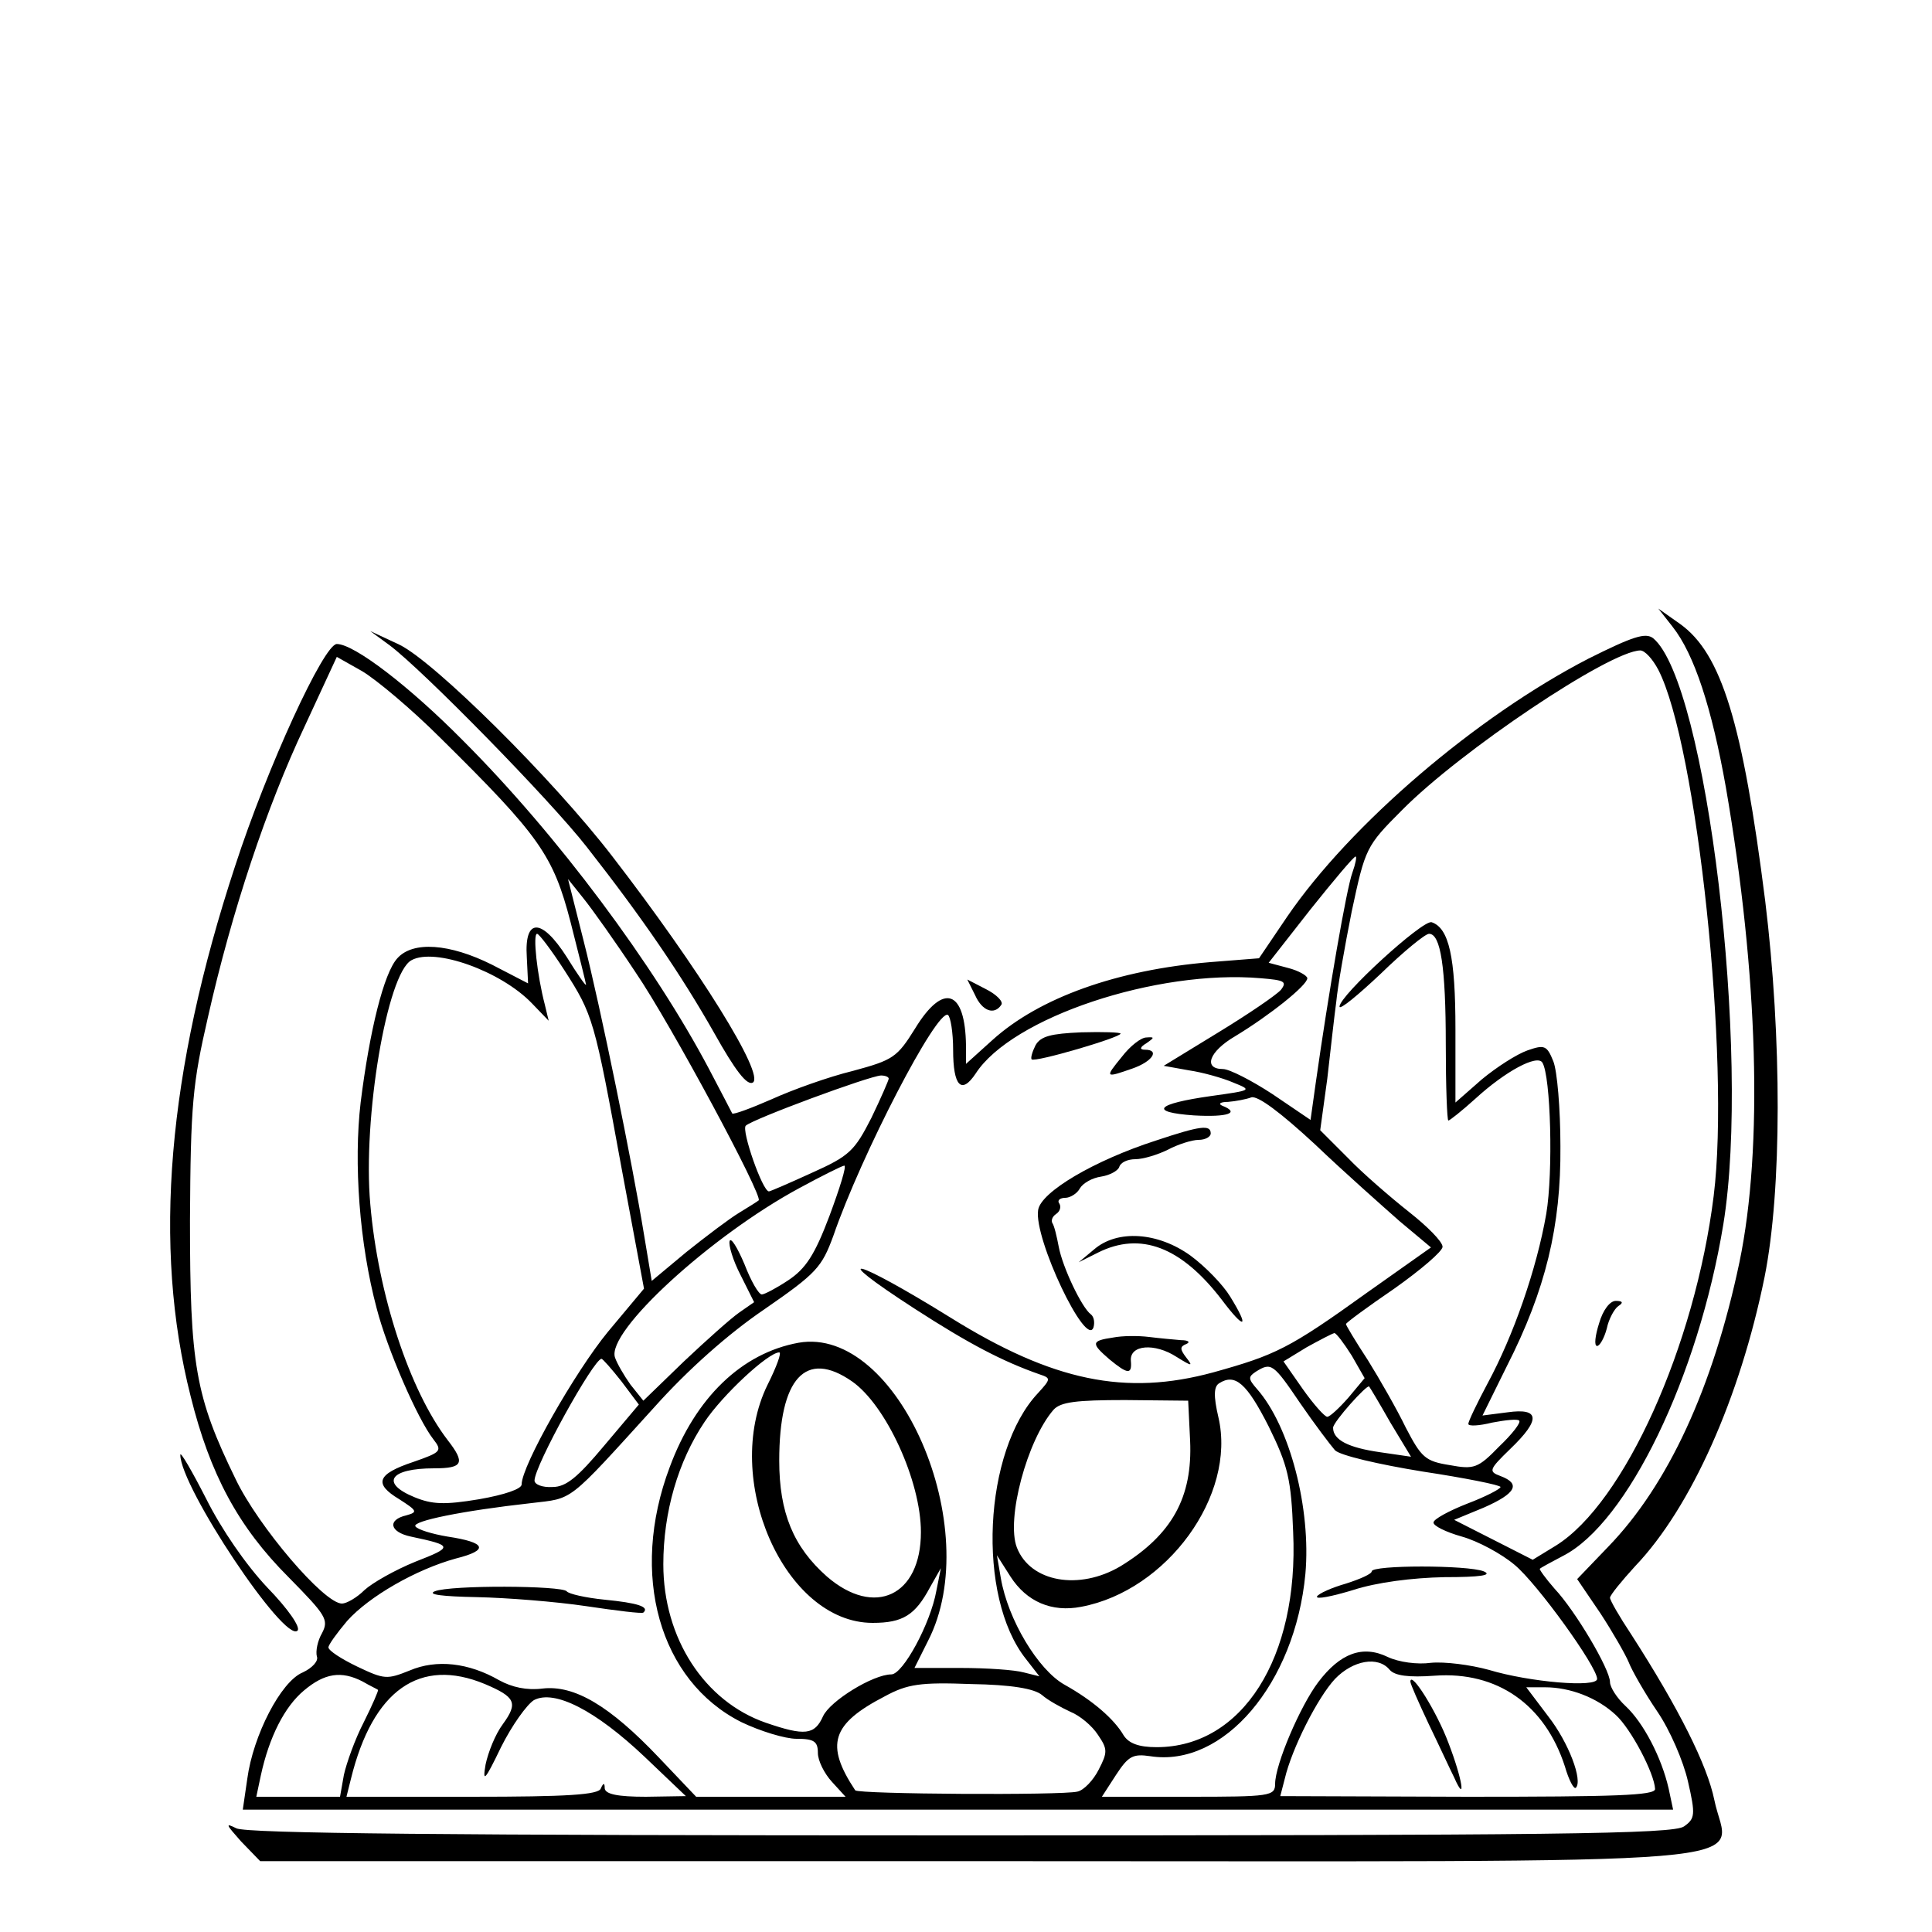
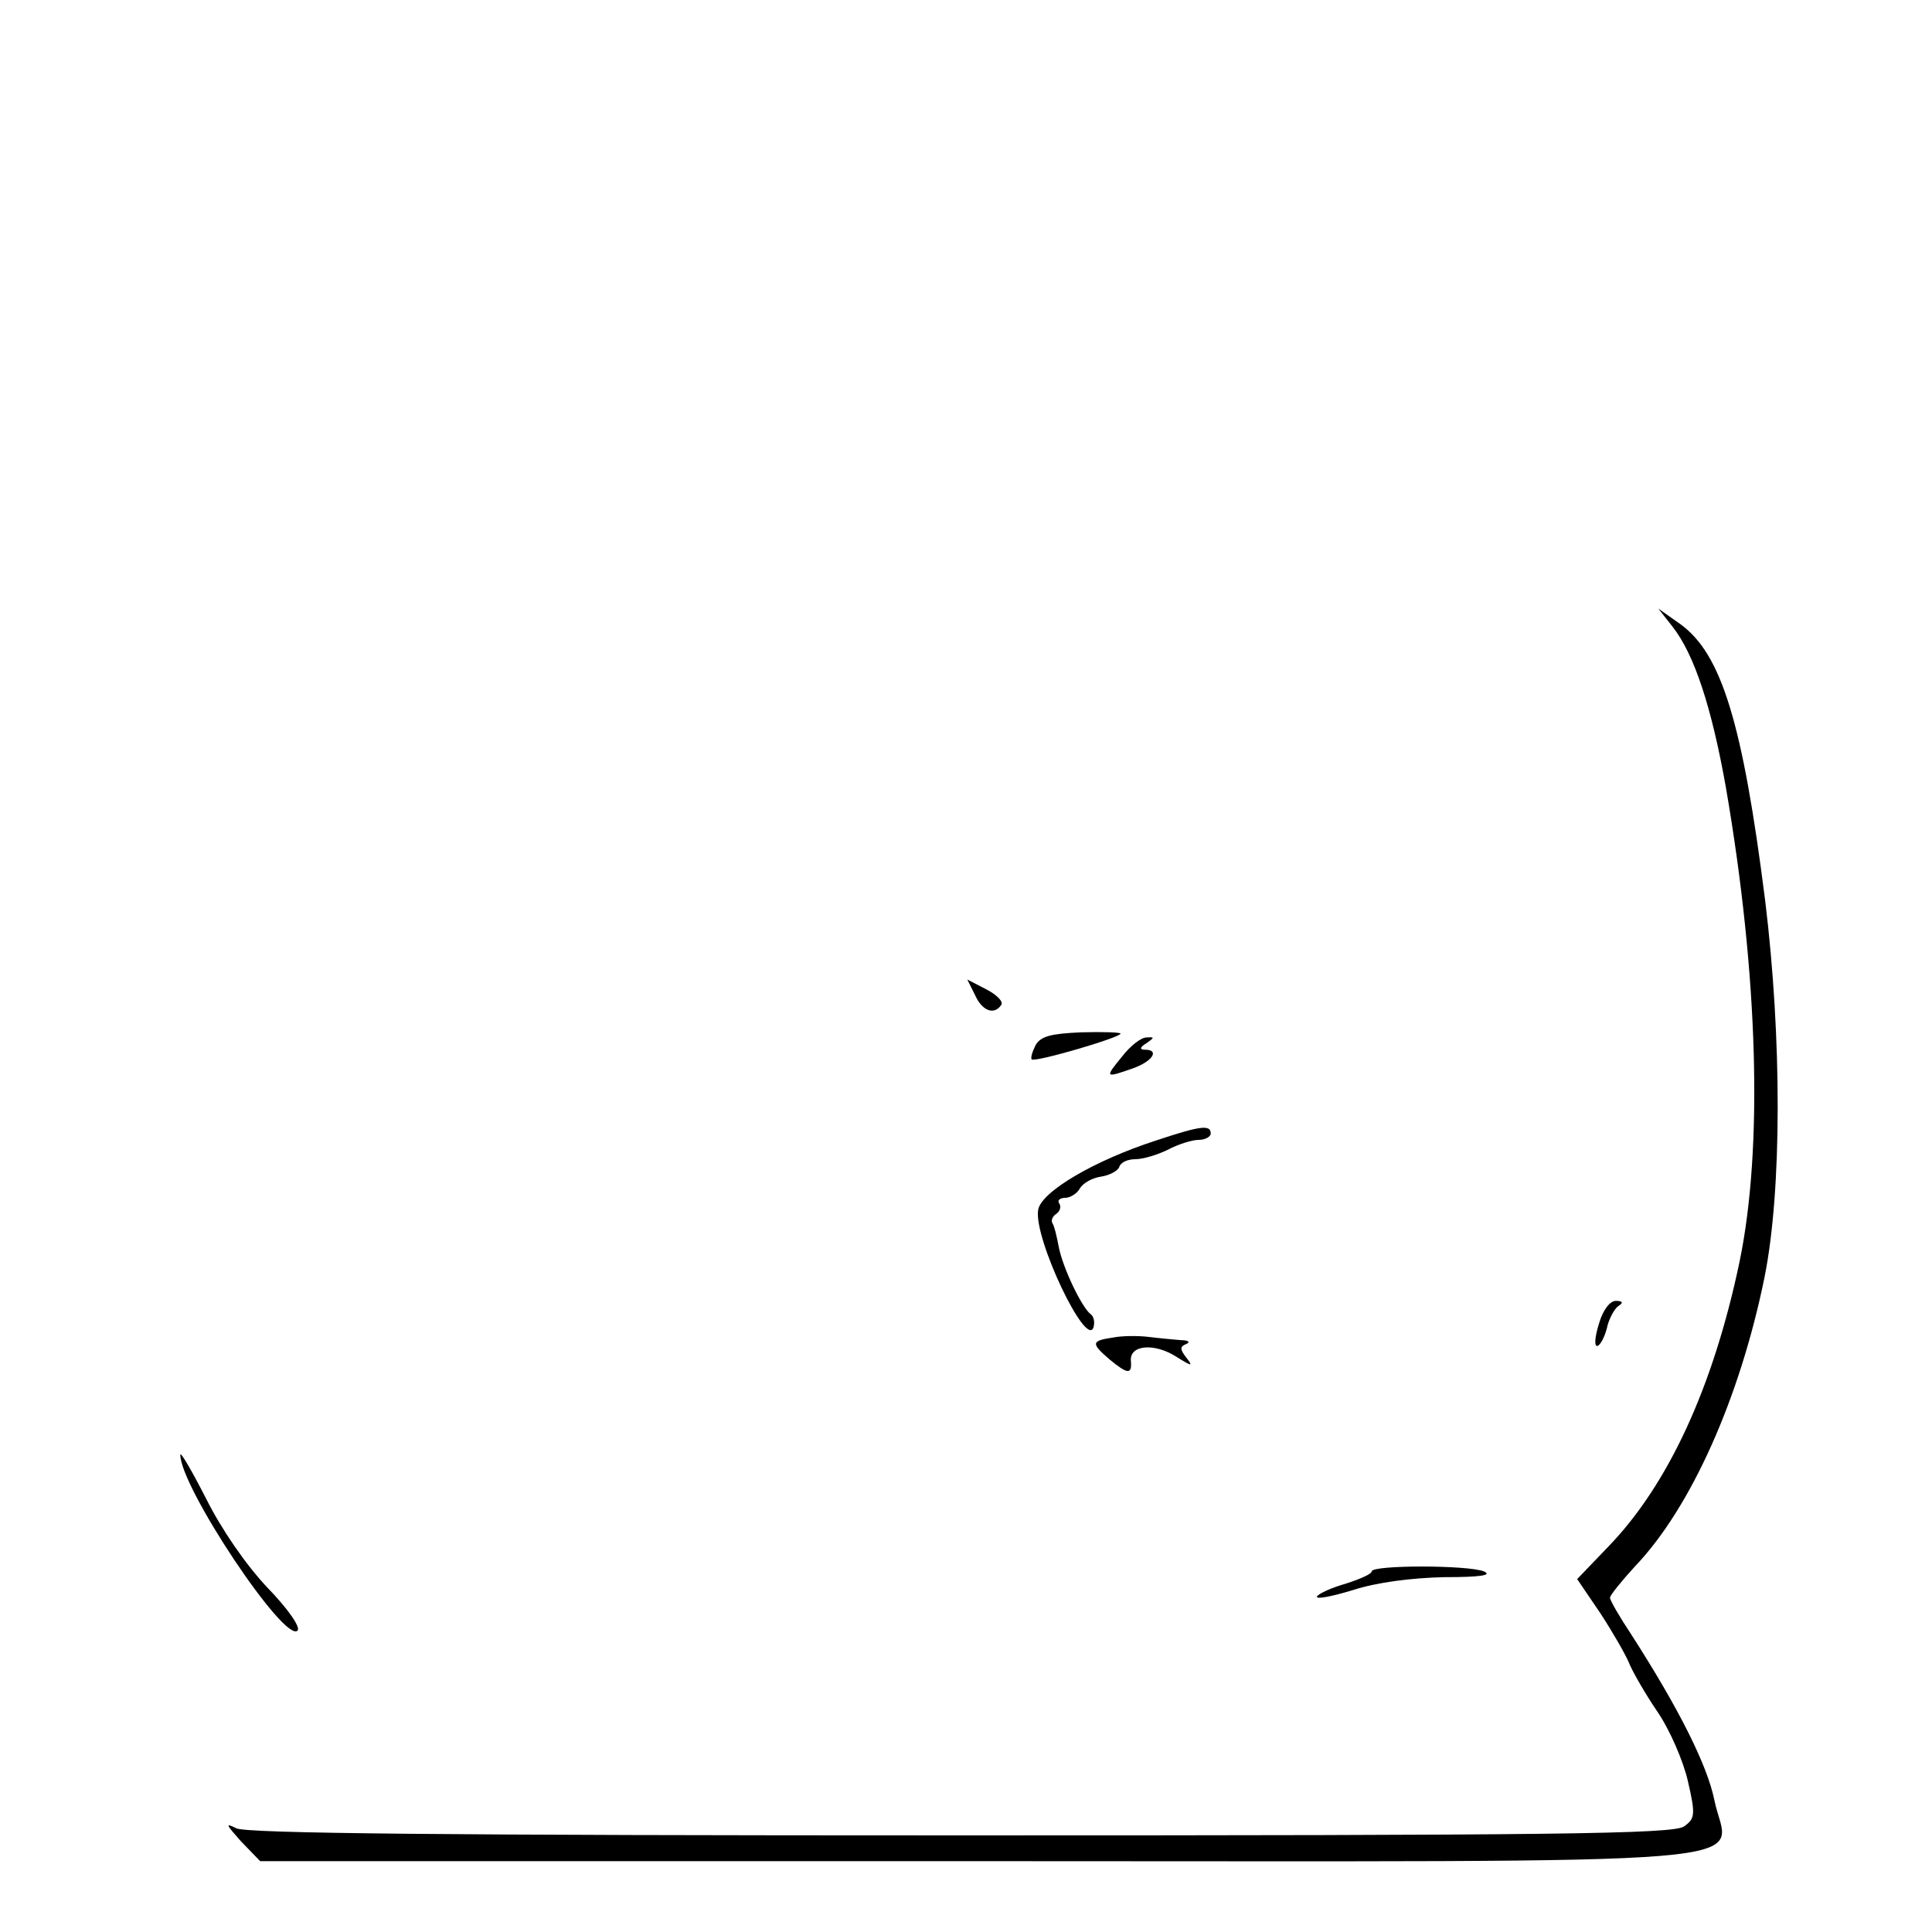
<svg xmlns="http://www.w3.org/2000/svg" version="1.0" width="300pt" height="300pt" viewBox="0 0 300 300" preserveAspectRatio="xMidYMid meet">
  <script />
  <g transform="translate(0,300) scale(0.1,-0.1)" fill="#000000" stroke="none">
    <path d="M2597 2027 c34 -43 61 -126 83 -250 50 -290 58 -559 21 -737 -41 -195 -111 -346 -204 -442 l-48 -50 36 -53 c19 -29 39 -64 44 -76 5 -13 25 -48 44 -76 20 -29 41 -78 48 -109 12 -52 11 -58 -6 -70 -16 -12 -202 -14 -1123 -14 -800 0 -1109 3 -1125 11 -18 9 -16 6 7 -20 l30 -31 1112 0 c1282 0 1167 -10 1146 95 -11 54 -55 142 -129 257 -18 27 -33 53 -33 57 0 4 18 26 39 49 87 91 163 262 201 449 27 135 27 371 1 584 -35 277 -68 384 -132 430 l-34 24 22 -28z" />
-     <path d="M605 1998 c52 -39 249 -240 306 -313 87 -111 147 -199 198 -289 33 -59 51 -82 60 -77 19 12 -83 176 -218 351 -93 121 -277 303 -331 329 l-45 21 30 -22z" />
-     <path d="M2466 1977 c-174 -90 -369 -257 -467 -400 l-44 -65 -76 -6 c-144 -12 -265 -55 -338 -121 l-41 -37 0 28 c-1 87 -35 99 -79 27 -28 -45 -34 -49 -97 -66 -37 -9 -93 -29 -126 -44 -32 -14 -59 -24 -61 -22 -1 2 -17 33 -36 69 -85 161 -235 363 -382 510 -83 84 -169 150 -196 150 -20 0 -108 -191 -158 -345 -105 -319 -128 -591 -69 -823 30 -121 74 -203 152 -281 58 -59 63 -66 52 -87 -7 -12 -10 -28 -8 -36 3 -7 -7 -18 -22 -25 -34 -14 -77 -98 -86 -165 l-7 -48 1111 0 1110 0 -7 33 c-11 48 -39 102 -67 128 -13 12 -24 29 -24 37 0 20 -54 111 -86 145 -14 16 -24 30 -23 31 2 2 19 11 36 20 100 51 210 278 249 515 43 264 -26 841 -109 910 -12 9 -31 3 -101 -32z m109 -17 c60 -116 112 -608 86 -817 -29 -233 -139 -477 -245 -543 l-36 -22 -61 31 -61 31 46 19 c50 22 58 37 26 49 -19 7 -18 10 15 42 48 46 46 64 -4 57 l-39 -5 38 77 c60 118 84 217 83 341 0 58 -5 117 -11 132 -10 25 -14 26 -40 17 -17 -6 -48 -26 -71 -45 l-41 -36 0 114 c0 112 -10 157 -37 166 -14 4 -143 -114 -143 -131 0 -6 29 18 64 51 35 34 69 62 75 62 18 0 26 -51 26 -172 0 -65 2 -118 4 -118 2 0 21 15 42 34 47 43 96 69 104 56 13 -21 17 -170 6 -235 -15 -86 -51 -189 -91 -263 -16 -30 -30 -59 -30 -63 0 -4 17 -3 37 2 21 4 40 6 42 3 3 -3 -11 -21 -31 -40 -33 -34 -39 -36 -77 -29 -38 6 -44 12 -68 58 -14 29 -41 76 -59 105 -19 29 -34 54 -34 56 0 2 34 27 75 55 41 29 75 58 75 65 0 8 -24 32 -52 54 -29 23 -72 60 -95 84 l-43 43 11 80 c5 44 11 98 14 120 2 22 13 85 24 140 21 98 22 101 78 157 91 92 322 247 370 248 7 0 19 -13 28 -30z m-1891 -106 c154 -152 175 -182 202 -286 13 -51 24 -95 24 -97 0 -3 -14 17 -30 43 -39 61 -66 61 -62 0 l2 -41 -56 29 c-66 33 -123 37 -147 10 -21 -23 -43 -112 -57 -224 -11 -94 -2 -219 25 -320 16 -62 63 -171 88 -203 14 -18 12 -20 -31 -35 -57 -19 -62 -34 -22 -58 28 -18 29 -20 11 -25 -30 -7 -26 -26 7 -33 66 -14 66 -16 7 -39 -32 -13 -67 -33 -79 -44 -12 -12 -28 -21 -35 -21 -28 0 -130 120 -165 193 -63 129 -71 178 -71 402 1 180 4 212 28 316 37 164 91 326 150 451 l50 108 39 -22 c22 -13 77 -59 122 -104z m1416 -209 c-9 -24 -37 -186 -57 -327 l-8 -57 -59 40 c-32 21 -67 39 -77 39 -31 0 -22 27 19 51 53 32 112 79 112 90 0 4 -14 12 -30 16 l-30 8 65 83 c36 45 67 82 70 82 2 0 0 -11 -5 -25z m-1113 -155 c54 -79 199 -349 191 -354 -1 -1 -15 -10 -30 -19 -15 -9 -52 -37 -82 -61 l-54 -45 -12 72 c-18 110 -67 351 -94 457 l-24 95 24 -30 c13 -16 50 -68 81 -115z m-111 4 c45 -70 47 -77 89 -307 l35 -188 -56 -67 c-51 -62 -134 -208 -134 -237 0 -7 -26 -16 -66 -23 -54 -9 -73 -8 -100 3 -54 22 -39 45 30 45 45 0 49 8 21 44 -59 77 -108 226 -120 366 -12 133 26 359 64 379 36 20 139 -17 187 -67 l26 -27 -6 25 c-12 46 -19 110 -12 110 3 0 22 -25 42 -56z m1113 -31 c-7 -8 -51 -38 -97 -66 l-85 -52 39 -7 c21 -3 53 -12 69 -19 30 -12 29 -12 -35 -21 -85 -12 -97 -25 -26 -30 53 -3 72 4 44 15 -7 3 -3 6 9 6 12 1 28 4 36 7 10 3 45 -23 99 -73 45 -43 105 -96 131 -119 l49 -41 -99 -70 c-121 -87 -142 -97 -239 -124 -136 -37 -249 -14 -408 85 -150 93 -195 104 -56 14 85 -55 137 -82 194 -102 18 -6 18 -7 -2 -29 -85 -90 -96 -316 -19 -413 l21 -27 -24 6 c-14 4 -58 7 -98 7 l-72 0 21 42 c90 175 -47 490 -201 463 -88 -16 -160 -85 -200 -193 -63 -167 -16 -332 111 -396 29 -14 68 -26 86 -26 27 0 33 -4 33 -22 0 -12 10 -32 22 -45 l21 -23 -116 0 -116 0 -58 61 c-76 80 -131 113 -181 107 -24 -3 -47 2 -67 13 -47 27 -97 33 -139 15 -35 -14 -39 -14 -81 6 -25 12 -45 25 -45 30 0 4 13 22 29 41 34 38 107 80 169 97 52 13 47 25 -13 34 -24 4 -47 11 -50 16 -5 8 72 24 180 36 66 8 54 -2 192 150 51 57 114 113 170 151 81 56 89 65 107 114 43 125 161 353 178 343 4 -3 8 -27 8 -54 0 -57 13 -70 35 -37 56 87 281 162 443 148 36 -3 41 -5 31 -18z m-609 -138 c0 -2 -12 -30 -27 -61 -26 -51 -34 -59 -92 -85 -35 -16 -65 -29 -67 -29 -10 0 -43 95 -36 102 10 10 191 77 210 78 6 0 12 -2 12 -5z m-92 -213 c-23 -61 -37 -82 -64 -100 -18 -12 -37 -22 -41 -22 -5 0 -17 21 -27 47 -11 26 -21 42 -23 36 -2 -6 5 -30 17 -53 l21 -42 -23 -16 c-13 -9 -51 -43 -86 -76 l-63 -61 -20 25 c-10 14 -21 33 -24 42 -14 40 149 189 286 263 35 19 67 35 70 35 4 0 -7 -35 -23 -78z m811 -217 l20 -35 -25 -30 c-14 -16 -29 -30 -33 -30 -4 0 -21 19 -38 43 l-30 43 36 22 c20 11 39 21 43 22 3 0 15 -16 27 -35z m-907 -45 c-72 -146 26 -370 163 -370 47 0 66 12 89 55 l17 30 -7 -35 c-9 -51 -52 -130 -70 -130 -28 0 -95 -41 -106 -65 -13 -29 -28 -31 -89 -10 -95 33 -159 131 -159 246 0 81 23 160 64 221 28 42 99 108 116 108 4 0 -4 -22 -18 -50z m-227 5 l27 -36 -54 -64 c-41 -49 -59 -64 -80 -64 -16 -1 -28 4 -28 10 0 23 92 189 104 189 2 0 16 -16 31 -35z m358 0 c53 -37 107 -155 107 -234 0 -99 -72 -133 -146 -69 -52 46 -74 99 -74 180 0 128 41 173 113 123z m696 -34 c22 -32 47 -65 54 -73 8 -8 68 -22 136 -33 66 -10 121 -21 121 -24 0 -3 -23 -15 -52 -26 -28 -11 -52 -24 -52 -29 -1 -5 19 -15 44 -22 25 -7 62 -27 82 -44 35 -29 128 -158 128 -177 0 -14 -105 -5 -168 14 -29 8 -69 13 -90 11 -21 -3 -50 1 -67 9 -39 19 -74 6 -108 -39 -28 -37 -67 -128 -67 -158 0 -19 -8 -20 -135 -20 l-134 0 22 34 c19 29 26 33 53 29 114 -18 225 113 241 283 9 101 -24 229 -75 287 -14 16 -14 19 -2 27 24 15 27 13 69 -49z m-49 -36 c30 -61 35 -82 38 -164 9 -195 -79 -334 -212 -334 -28 0 -43 6 -51 18 -15 26 -49 55 -92 79 -41 23 -88 101 -99 166 l-6 35 21 -33 c25 -39 64 -56 110 -47 133 25 241 173 213 294 -8 34 -7 48 1 53 25 16 43 0 77 -67z m189 6 l32 -53 -48 7 c-49 7 -73 19 -73 38 0 9 53 68 56 64 1 -1 16 -26 33 -56z m-311 -28 c4 -88 -28 -146 -108 -195 -64 -38 -140 -25 -161 29 -17 44 16 167 57 214 11 12 35 15 111 15 l98 -1 3 -62z m310 -356 c8 -9 29 -12 70 -9 97 7 171 -45 202 -141 6 -21 14 -36 17 -33 11 11 -11 70 -43 111 l-34 45 29 0 c39 0 81 -16 110 -43 24 -22 60 -91 61 -115 0 -10 -62 -12 -291 -12 l-291 1 7 27 c11 47 51 126 78 155 28 29 67 36 85 14z m-1595 -18 c12 -7 23 -12 24 -13 1 -1 -9 -24 -22 -50 -14 -27 -27 -64 -31 -82 l-6 -34 -65 0 -65 0 7 33 c13 60 37 107 67 132 32 27 58 31 91 14z m190 -4 c47 -20 52 -29 28 -62 -12 -16 -23 -44 -27 -63 -5 -29 -1 -25 24 27 17 34 40 66 51 73 32 17 96 -16 172 -88 l64 -61 -62 -1 c-44 0 -63 4 -64 13 0 9 -2 9 -6 0 -3 -10 -53 -13 -200 -13 l-195 0 7 28 c34 138 107 189 208 147z m865 -17 c9 -8 29 -19 44 -26 15 -6 34 -22 43 -36 15 -22 15 -27 1 -54 -8 -16 -23 -32 -33 -34 -24 -6 -340 -4 -345 2 -47 71 -37 103 46 146 35 19 55 22 134 19 62 -1 98 -7 110 -17z" />
    <path d="M2483 945 c-6 -19 -8 -35 -3 -35 4 0 11 12 15 27 3 15 12 31 18 35 8 5 7 8 -4 8 -9 0 -20 -14 -26 -35z" />
    <path d="M1608 1377 c-5 -10 -8 -20 -6 -22 5 -5 138 34 138 40 0 2 -27 3 -61 2 -47 -2 -63 -6 -71 -20z" />
    <path d="M1742 1359 c-27 -33 -26 -33 17 -18 31 11 42 29 19 29 -9 0 -8 4 2 10 13 9 13 10 0 9 -8 0 -25 -13 -38 -30z" />
    <path d="M1795 1229 c-96 -31 -179 -80 -183 -108 -7 -44 75 -216 86 -182 2 7 1 16 -4 20 -14 10 -44 73 -50 105 -3 16 -7 33 -10 37 -2 4 0 10 6 14 6 4 8 11 5 16 -4 5 1 9 9 9 8 0 19 7 23 15 5 8 19 16 33 18 13 2 26 9 28 15 2 7 13 12 25 12 12 0 35 7 51 15 15 8 37 15 47 15 11 0 19 5 19 10 0 14 -16 12 -85 -11z" />
-     <path d="M1699 1060 l-24 -20 30 15 c66 33 129 9 192 -73 36 -48 44 -45 13 5 -11 18 -38 46 -61 63 -51 37 -114 41 -150 10z" />
    <path d="M1728 923 c-34 -5 -34 -9 -5 -34 28 -23 35 -24 33 -2 -2 25 37 28 71 6 24 -15 26 -15 15 -1 -10 13 -10 17 0 21 7 3 3 6 -8 6 -12 1 -34 3 -50 5 -16 2 -41 2 -56 -1z" />
-     <path d="M675 529 c-12 -5 12 -8 65 -9 47 -1 123 -7 170 -14 47 -7 87 -12 89 -10 10 9 -9 15 -60 20 -30 3 -56 9 -59 13 -7 9 -181 10 -205 0z" />
    <path d="M2130 560 c0 -4 -18 -12 -40 -19 -21 -6 -42 -15 -45 -20 -2 -5 23 0 56 10 37 12 92 19 142 20 56 0 75 3 61 9 -25 10 -174 10 -174 0z" />
-     <path d="M2190 389 c0 -4 13 -33 28 -65 16 -33 33 -70 40 -84 19 -43 13 -3 -9 54 -18 48 -58 112 -59 95z" />
    <path d="M1514 1455 c11 -25 30 -32 41 -15 3 5 -8 16 -24 24 l-29 15 12 -24z" />
    <path d="M280 741 c0 -50 162 -293 182 -273 5 5 -14 33 -47 67 -33 35 -71 90 -95 138 -22 43 -40 74 -40 68z" />
  </g>
</svg>